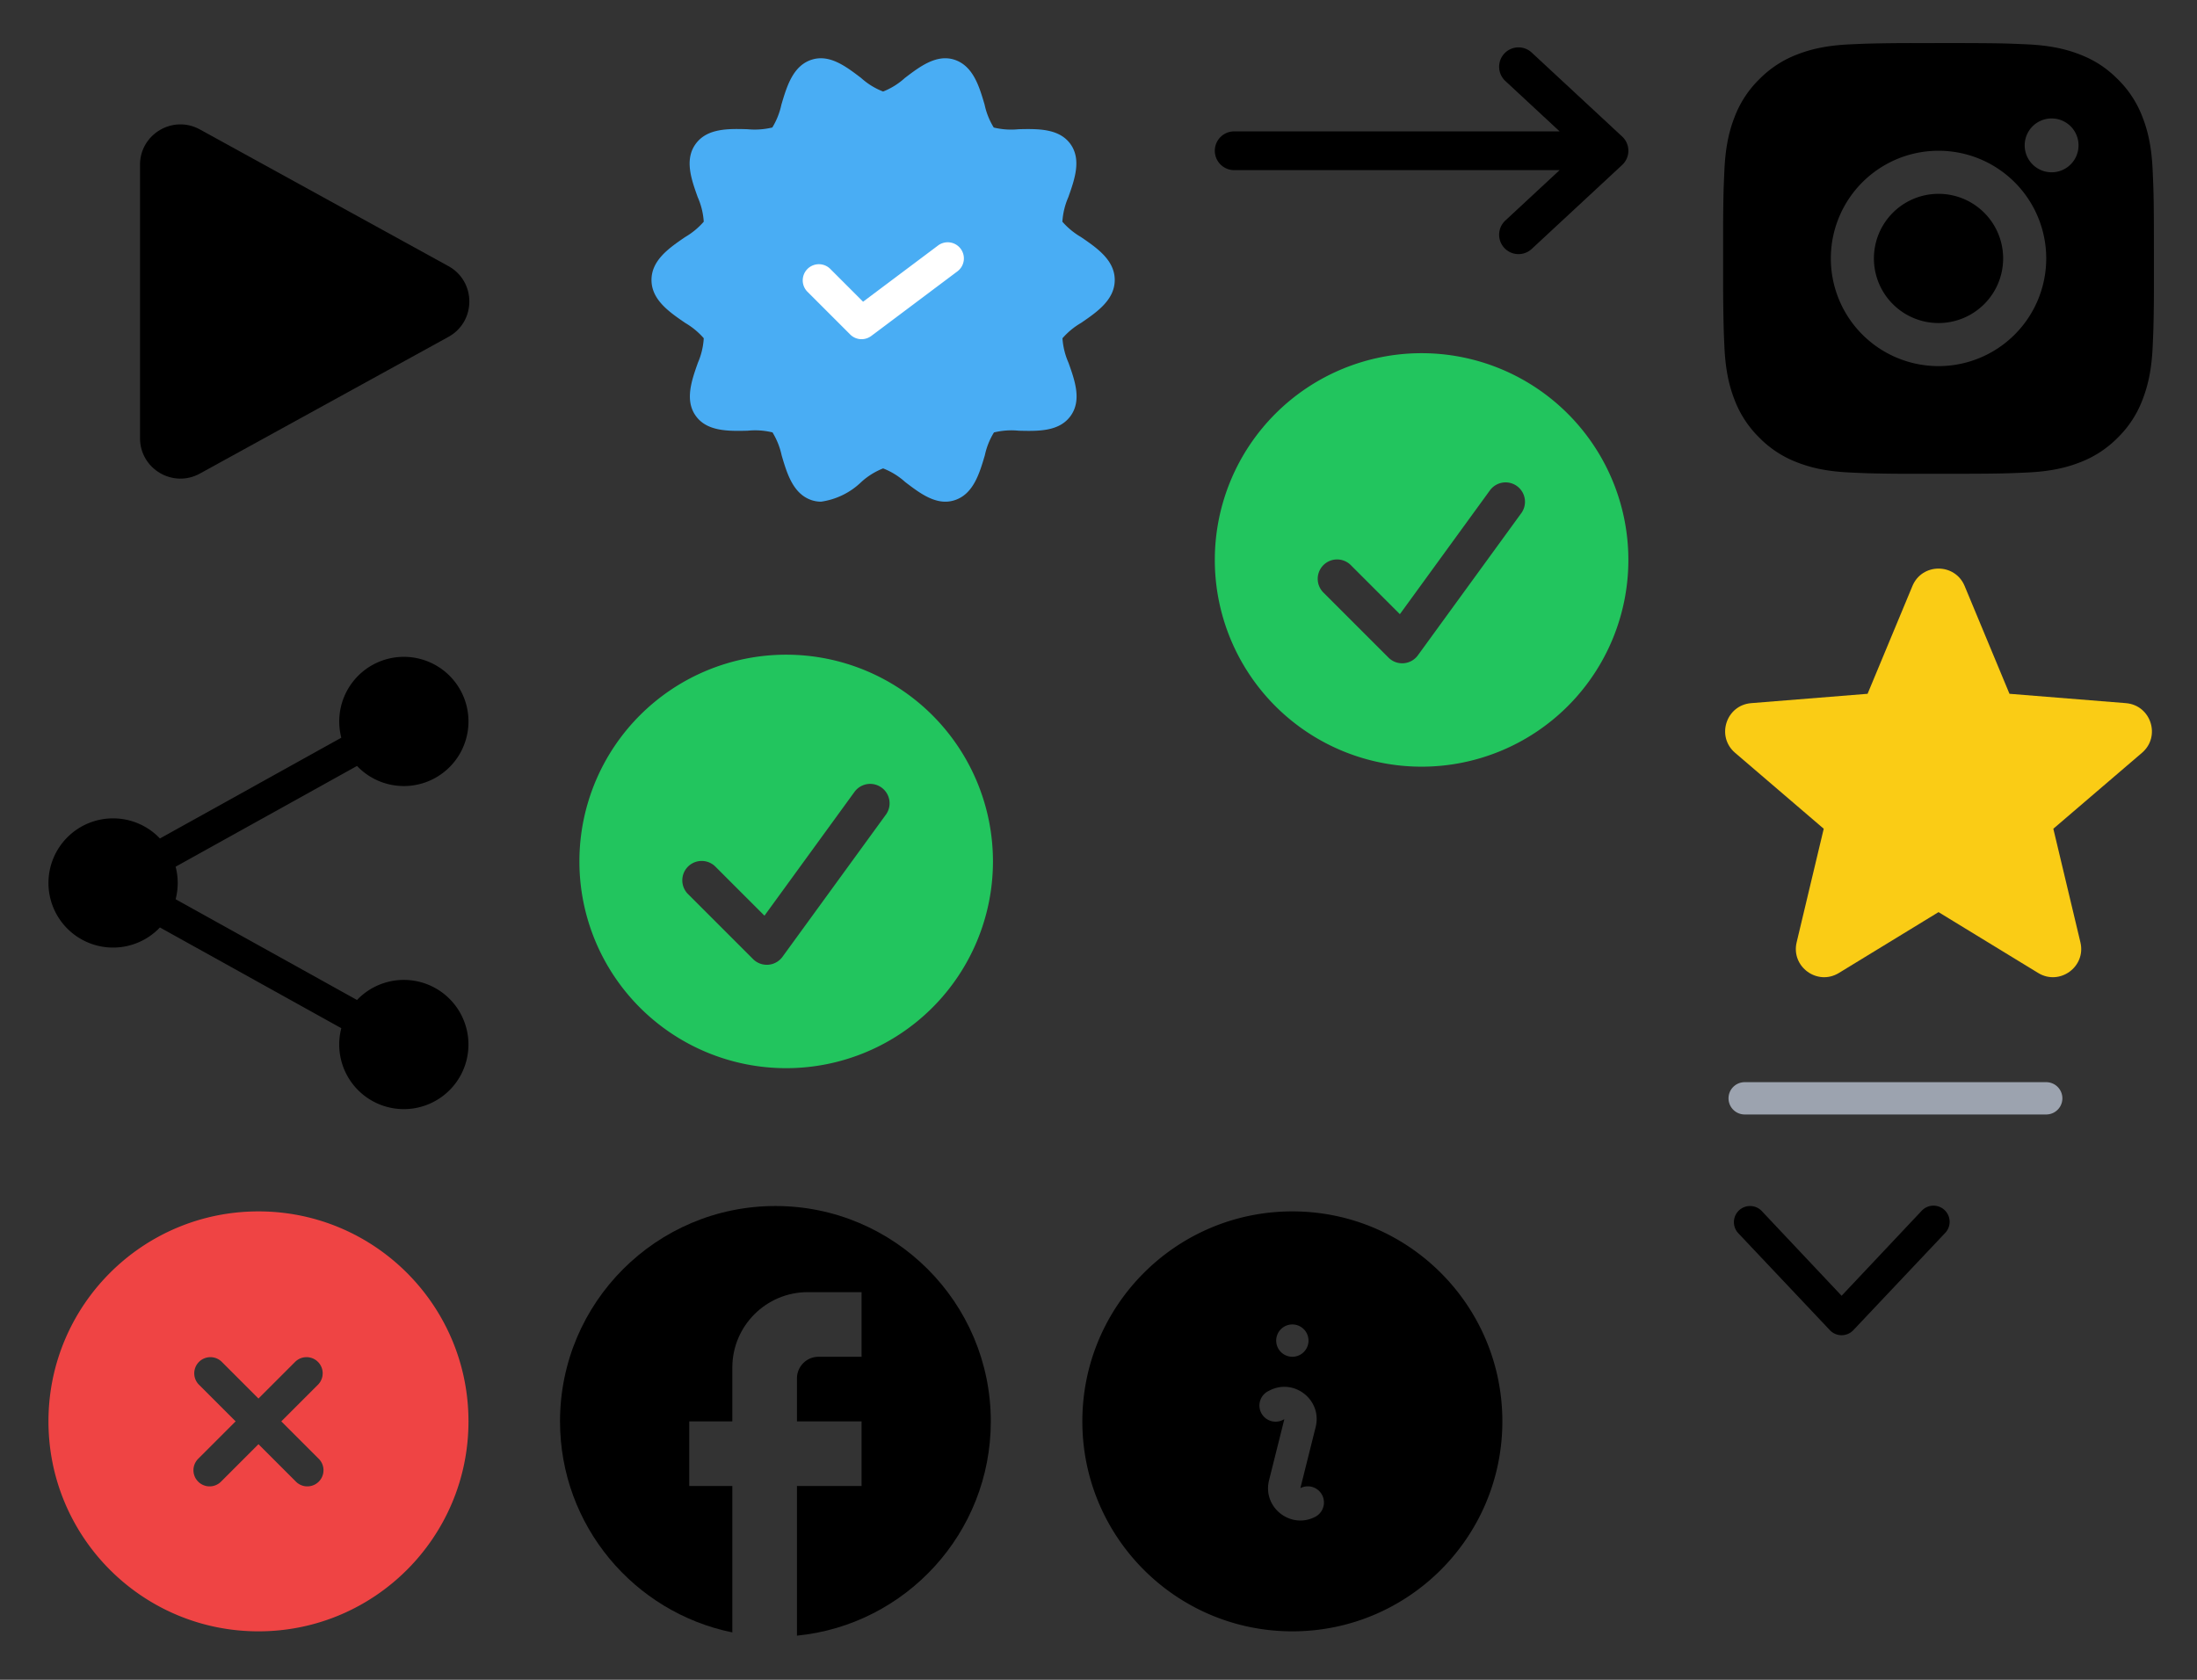
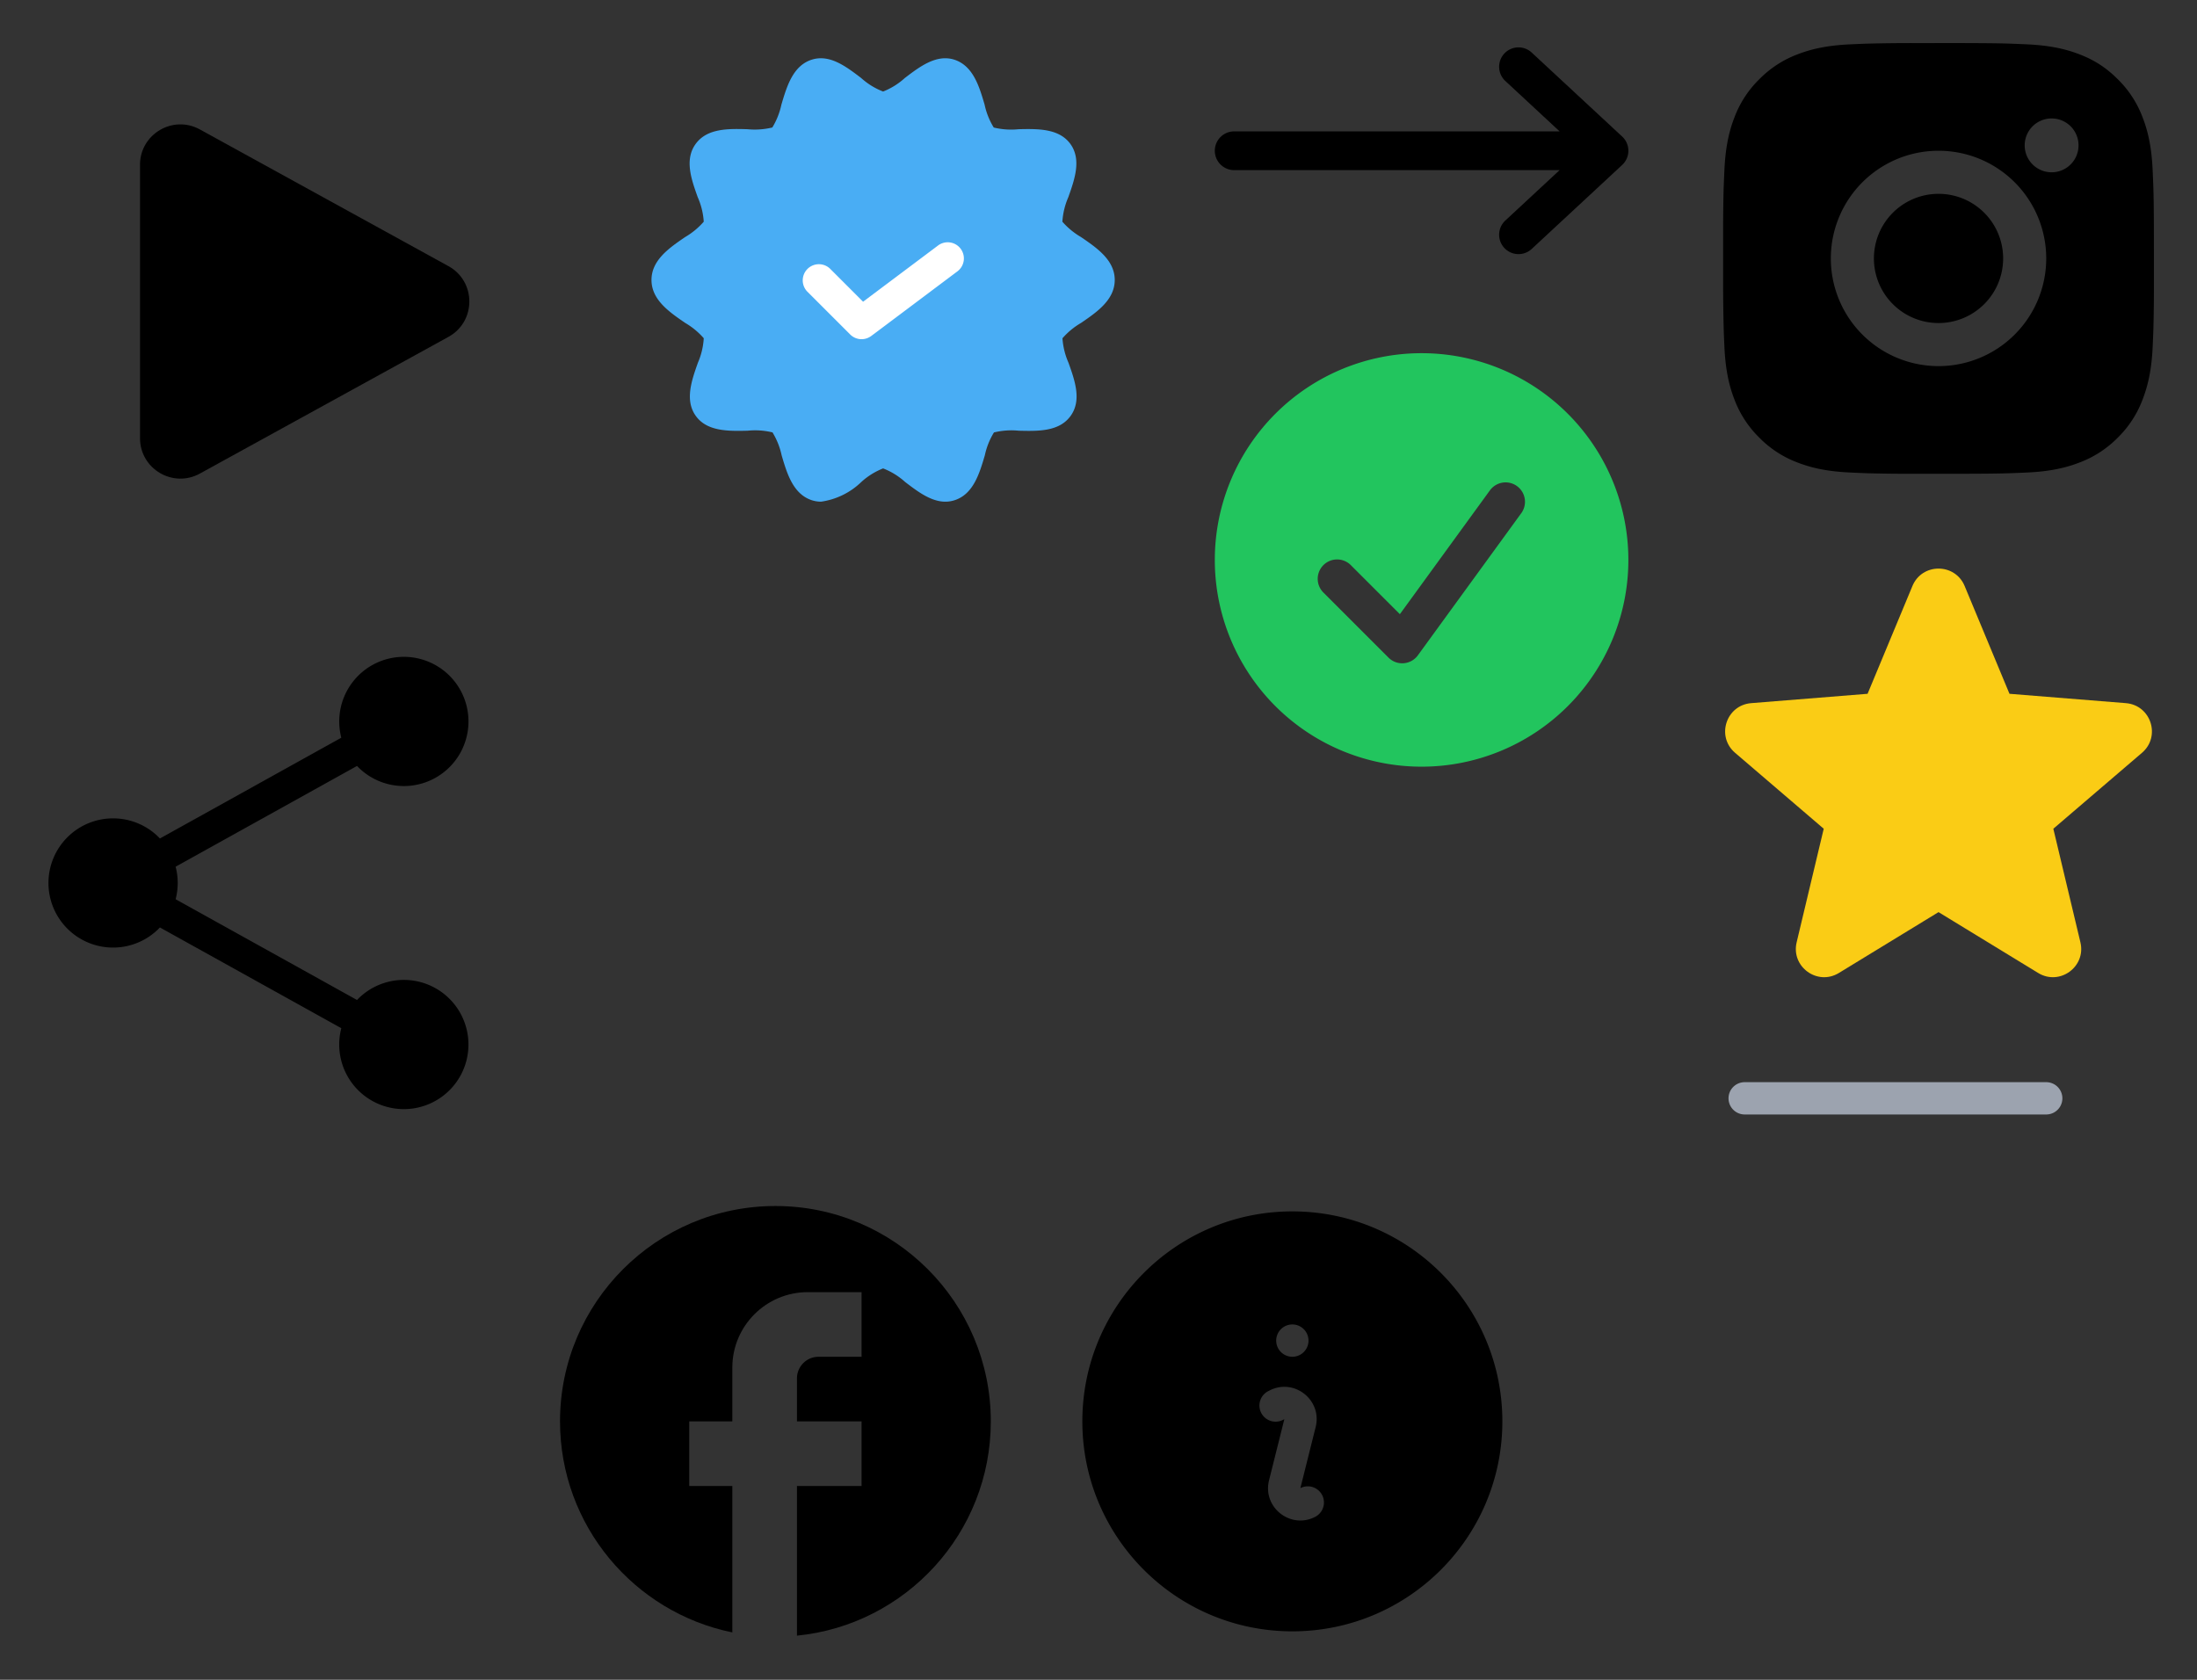
<svg xmlns="http://www.w3.org/2000/svg" width="102" height="78" viewBox="0 0 102 78">
  <rect x="0" y="0" width="102" height="78" fill="#333333" stroke="none" />
  <svg width="26" height="26" fill="none" viewBox="-2 -2 26 26" id="approved" x="28">
    <path d="M20.187 9.007a3.457 3.457 0 0 1-.864-.712 3.38 3.38 0 0 1 .277-1.141c.291-.821.62-1.751.092-2.474-.528-.723-1.525-.7-2.4-.68-.387.04-.777.013-1.155-.078a3.369 3.369 0 0 1-.425-1.063c-.248-.845-.531-1.8-1.4-2.086-.838-.27-1.614.324-2.3.846-.296.27-.639.484-1.012.631a3.285 3.285 0 0 1-1.023-.631C9.293 1.1 8.52.5 7.678.774c-.867.282-1.15 1.24-1.4 2.085-.08.375-.222.733-.421 1.061-.378.091-.77.118-1.157.08-.878-.024-1.867-.05-2.4.68-.533.73-.2 1.653.092 2.473.16.36.256.747.281 1.141a3.449 3.449 0 0 1-.863.713C1.078 9.507.247 10.076.247 11c0 .924.831 1.491 1.563 1.993.324.189.616.43.863.712-.023.394-.115.78-.273 1.142-.29.82-.618 1.75-.091 2.473.527.723 1.521.7 2.4.68.387-.04.778-.013 1.156.078.2.328.344.687.424 1.063.248.845.531 1.8 1.4 2.086.14.045.285.068.431.068.703-.1 1.357-.42 1.868-.914.296-.27.639-.484 1.012-.631.377.146.724.36 1.023.631.685.523 1.461 1.12 2.3.845.867-.282 1.15-1.24 1.4-2.084.08-.375.223-.735.424-1.062A3.426 3.426 0 0 1 17.3 18c.878.021 1.867.05 2.4-.68.533-.73.2-1.653-.092-2.474a3.382 3.382 0 0 1-.281-1.139c.247-.283.539-.524.864-.713.732-.5 1.563-1.07 1.563-1.994 0-.924-.834-1.492-1.567-1.993z" fill="#49ADF4" />
    <path d="M10 13.75a.746.746 0 0 1-.53-.22l-2-2a.75.75 0 0 1 1.06-1.06l1.54 1.54 3.48-2.61a.75.75 0 0 1 .9 1.2l-4 3a.751.751 0 0 1-.45.15z" fill="#fff" />
  </svg>
  <svg width="15" height="10" fill="none" viewBox="-2 -2 15 10" id="arrow-down" x="78" y="54">
-     <path fill-rule="evenodd" clip-rule="evenodd" d="M.73.21a.75.75 0 0 1 1.06.02L5.5 4.168 9.21.23a.75.75 0 1 1 1.08 1.04l-4.25 4.5a.75.75 0 0 1-1.08 0L.71 1.27A.75.75 0 0 1 .73.21z" fill="#000" />
-   </svg>
+     </svg>
  <svg width="24" height="14" fill="none" viewBox="-2 -2 24 14" id="arrow-slide" x="54">
    <path fill-rule="evenodd" clip-rule="evenodd" d="M.4 5a.9.9 0 0 1 .9-.9h15.108l-2.52-2.34A.9.9 0 0 1 15.112.44l4.2 3.9a.9.9 0 0 1 0 1.32l-4.2 3.9a.9.9 0 1 1-1.224-1.32l2.52-2.34H1.3A.9.9 0 0 1 .4 5z" fill="#000" />
  </svg>
  <svg width="24" height="24" fill="none" viewBox="-2 -2 24 24" id="checked" x="54" y="14">
    <path fill-rule="evenodd" clip-rule="evenodd" d="M10 19.6A9.6 9.6 0 1 0 10 .4a9.6 9.6 0 0 0 0 19.2zm4.628-11.77a.9.9 0 0 0-1.456-1.06l-4.18 5.749-2.256-2.255a.9.9 0 1 0-1.272 1.272l3 3a.9.9 0 0 0 1.364-.107l4.8-6.6z" fill="#22C55E" />
  </svg>
  <svg width="24" height="24" fill="none" viewBox="-2 -2 24 24" id="circle-close" y="54">
-     <path fill-rule="evenodd" clip-rule="evenodd" d="M10 .25C4.615.25.25 4.615.25 10s4.365 9.75 9.75 9.75 9.75-4.365 9.75-9.75S15.385.25 10 .25zM8.28 7.22a.75.75 0 0 0-1.06 1.06L8.94 10l-1.72 1.72a.75.75 0 1 0 1.06 1.06L10 11.06l1.72 1.72a.75.75 0 1 0 1.06-1.06L11.06 10l1.72-1.72a.75.75 0 0 0-1.06-1.06L10 8.94 8.28 7.22z" fill="#EF4444" />
-   </svg>
+     </svg>
  <svg width="25" height="24" fill="none" viewBox="-2 -2 25 24" id="circle-ok" x="24" y="28">
-     <path fill-rule="evenodd" clip-rule="evenodd" d="M10.5 19.6a9.6 9.6 0 0 0 9.6-9.6 9.6 9.6 0 1 0-9.6 9.6zm4.628-11.77a.9.9 0 0 0-1.456-1.06l-4.18 5.749-2.256-2.255a.9.9 0 1 0-1.272 1.272l3 3a.9.9 0 0 0 1.364-.107l4.8-6.6z" fill="#22C55E" />
-   </svg>
+     </svg>
  <svg width="24" height="24" fill="none" viewBox="-2 -2 24 24" id="facebook" x="24" y="54">
    <path d="M20 10c0-5.52-4.48-10-10-10S0 4.48 0 10c0 4.84 3.44 8.87 8 9.8V13H6v-3h2V7.5C8 5.57 9.57 4 11.5 4H14v3h-2c-.55 0-1 .45-1 1v2h3v3h-3v6.95c5.05-.5 9-4.76 9-9.95z" fill="#000" />
  </svg>
  <svg width="24" height="24" fill="none" viewBox="-2 -2 24 24" id="i" x="48" y="54">
    <path fill-rule="evenodd" clip-rule="evenodd" d="M.25 10C.25 4.615 4.615.25 10 .25s9.75 4.365 9.75 9.75-4.365 9.75-9.75 9.75S.25 15.385.25 10zm8.706-1.442c1.146-.573 2.437.463 2.126 1.706l-.709 2.836.042-.02a.75.75 0 0 1 .67 1.34l-.04.022c-1.147.573-2.438-.463-2.127-1.706l.71-2.836-.042.02a.75.75 0 1 1-.671-1.34l.041-.022zM10 7a.75.75 0 1 0 0-1.5.75.75 0 0 0 0 1.5z" fill="#000" />
  </svg>
  <svg width="24" height="24" fill="none" viewBox="-2 -2 24 24" id="instagram" x="78">
    <path d="M11.028 0c1.125.003 1.696.009 2.19.023l.193.007c.224.008.445.018.712.03 1.064.05 1.79.218 2.427.465.66.254 1.216.598 1.772 1.153.509.5.902 1.105 1.153 1.772.247.637.415 1.363.465 2.428.012.266.022.487.03.712l.006.194c.015.492.021 1.063.023 2.188l.001.746v1.31c.003.73-.005 1.459-.023 2.188l-.006.194c-.008.225-.018.446-.03.712-.05 1.065-.22 1.79-.466 2.428a4.883 4.883 0 0 1-1.153 1.772c-.5.508-1.105.902-1.772 1.153-.637.247-1.363.415-2.427.465-.237.011-.474.021-.712.03l-.194.006c-.493.014-1.064.021-2.189.023l-.746.001H8.973c-.73.003-1.46-.005-2.189-.023l-.194-.006c-.237-.009-.475-.02-.712-.031-1.064-.05-1.79-.218-2.428-.465a4.89 4.89 0 0 1-1.77-1.153A4.903 4.903 0 0 1 .524 16.55C.278 15.913.11 15.187.06 14.122a74.094 74.094 0 0 1-.03-.712l-.005-.194A79.048 79.048 0 0 1 0 11.028V8.972a78.82 78.82 0 0 1 .022-2.188L.03 6.59c.008-.225.018-.446.03-.712.05-1.065.218-1.79.465-2.428A4.88 4.88 0 0 1 1.68 1.678 4.897 4.897 0 0 1 3.45.525C4.088.278 4.813.11 5.878.06c.266-.012.488-.022.712-.03l.194-.006A79 79 0 0 1 8.972.001L11.028 0zM10 5a5 5 0 1 0 0 10 5 5 0 0 0 0-10zm0 2a3 3 0 1 1 0 6 3 3 0 0 1 0-6m5.25-3.5a1.25 1.25 0 1 0 0 2.5 1.25 1.25 0 0 0 0-2.5z" fill="#000" />
  </svg>
  <svg width="20" height="6" fill="none" viewBox="-2 -2 20 6" id="minus" x="78" y="48">
    <path fill-rule="evenodd" clip-rule="evenodd" d="M.25 1A.75.75 0 0 1 1 .25h14a.75.75 0 0 1 0 1.5H1A.75.75 0 0 1 .25 1z" fill="#9CA3AF" />
  </svg>
  <svg width="28" height="28" fill="none" viewBox="-2 -2 28 28" id="play">
    <path fill-rule="evenodd" clip-rule="evenodd" d="M4.5 5.653c0-1.426 1.529-2.33 2.779-1.643l11.54 6.347c1.295.713 1.295 2.574 0 3.286L7.28 19.99c-1.25.688-2.779-.216-2.779-1.643V5.653z" fill="#000" />
  </svg>
  <svg width="24" height="26" fill="none" viewBox="-2 -2 24 26" id="share" y="28">
    <path fill-rule="evenodd" clip-rule="evenodd" d="M13.75 3.5a3 3 0 1 1 .825 2.066l-8.421 4.679a3.002 3.002 0 0 1 0 1.51l8.421 4.679a3 3 0 1 1-.729 1.31l-8.421-4.678a3 3 0 1 1 0-4.132l8.421-4.679a3 3 0 0 1-.096-.755z" fill="#000" />
  </svg>
  <svg width="24" height="24" fill="none" viewBox="-2 -2 24 24" id="star" x="78" y="24">
    <path fill-rule="evenodd" clip-rule="evenodd" d="M8.788 1.21c.448-1.077 1.976-1.077 2.424 0l2.082 5.006 5.404.434c1.164.093 1.636 1.545.749 2.305l-4.117 3.527 1.257 5.273c.271 1.136-.964 2.033-1.96 1.425L10 16.354 5.373 19.18c-.996.608-2.231-.29-1.96-1.425l1.257-5.273L.553 8.955c-.887-.76-.415-2.212.75-2.305l5.403-.434 2.082-5.005z" fill="#FACC15" />
  </svg>
</svg>